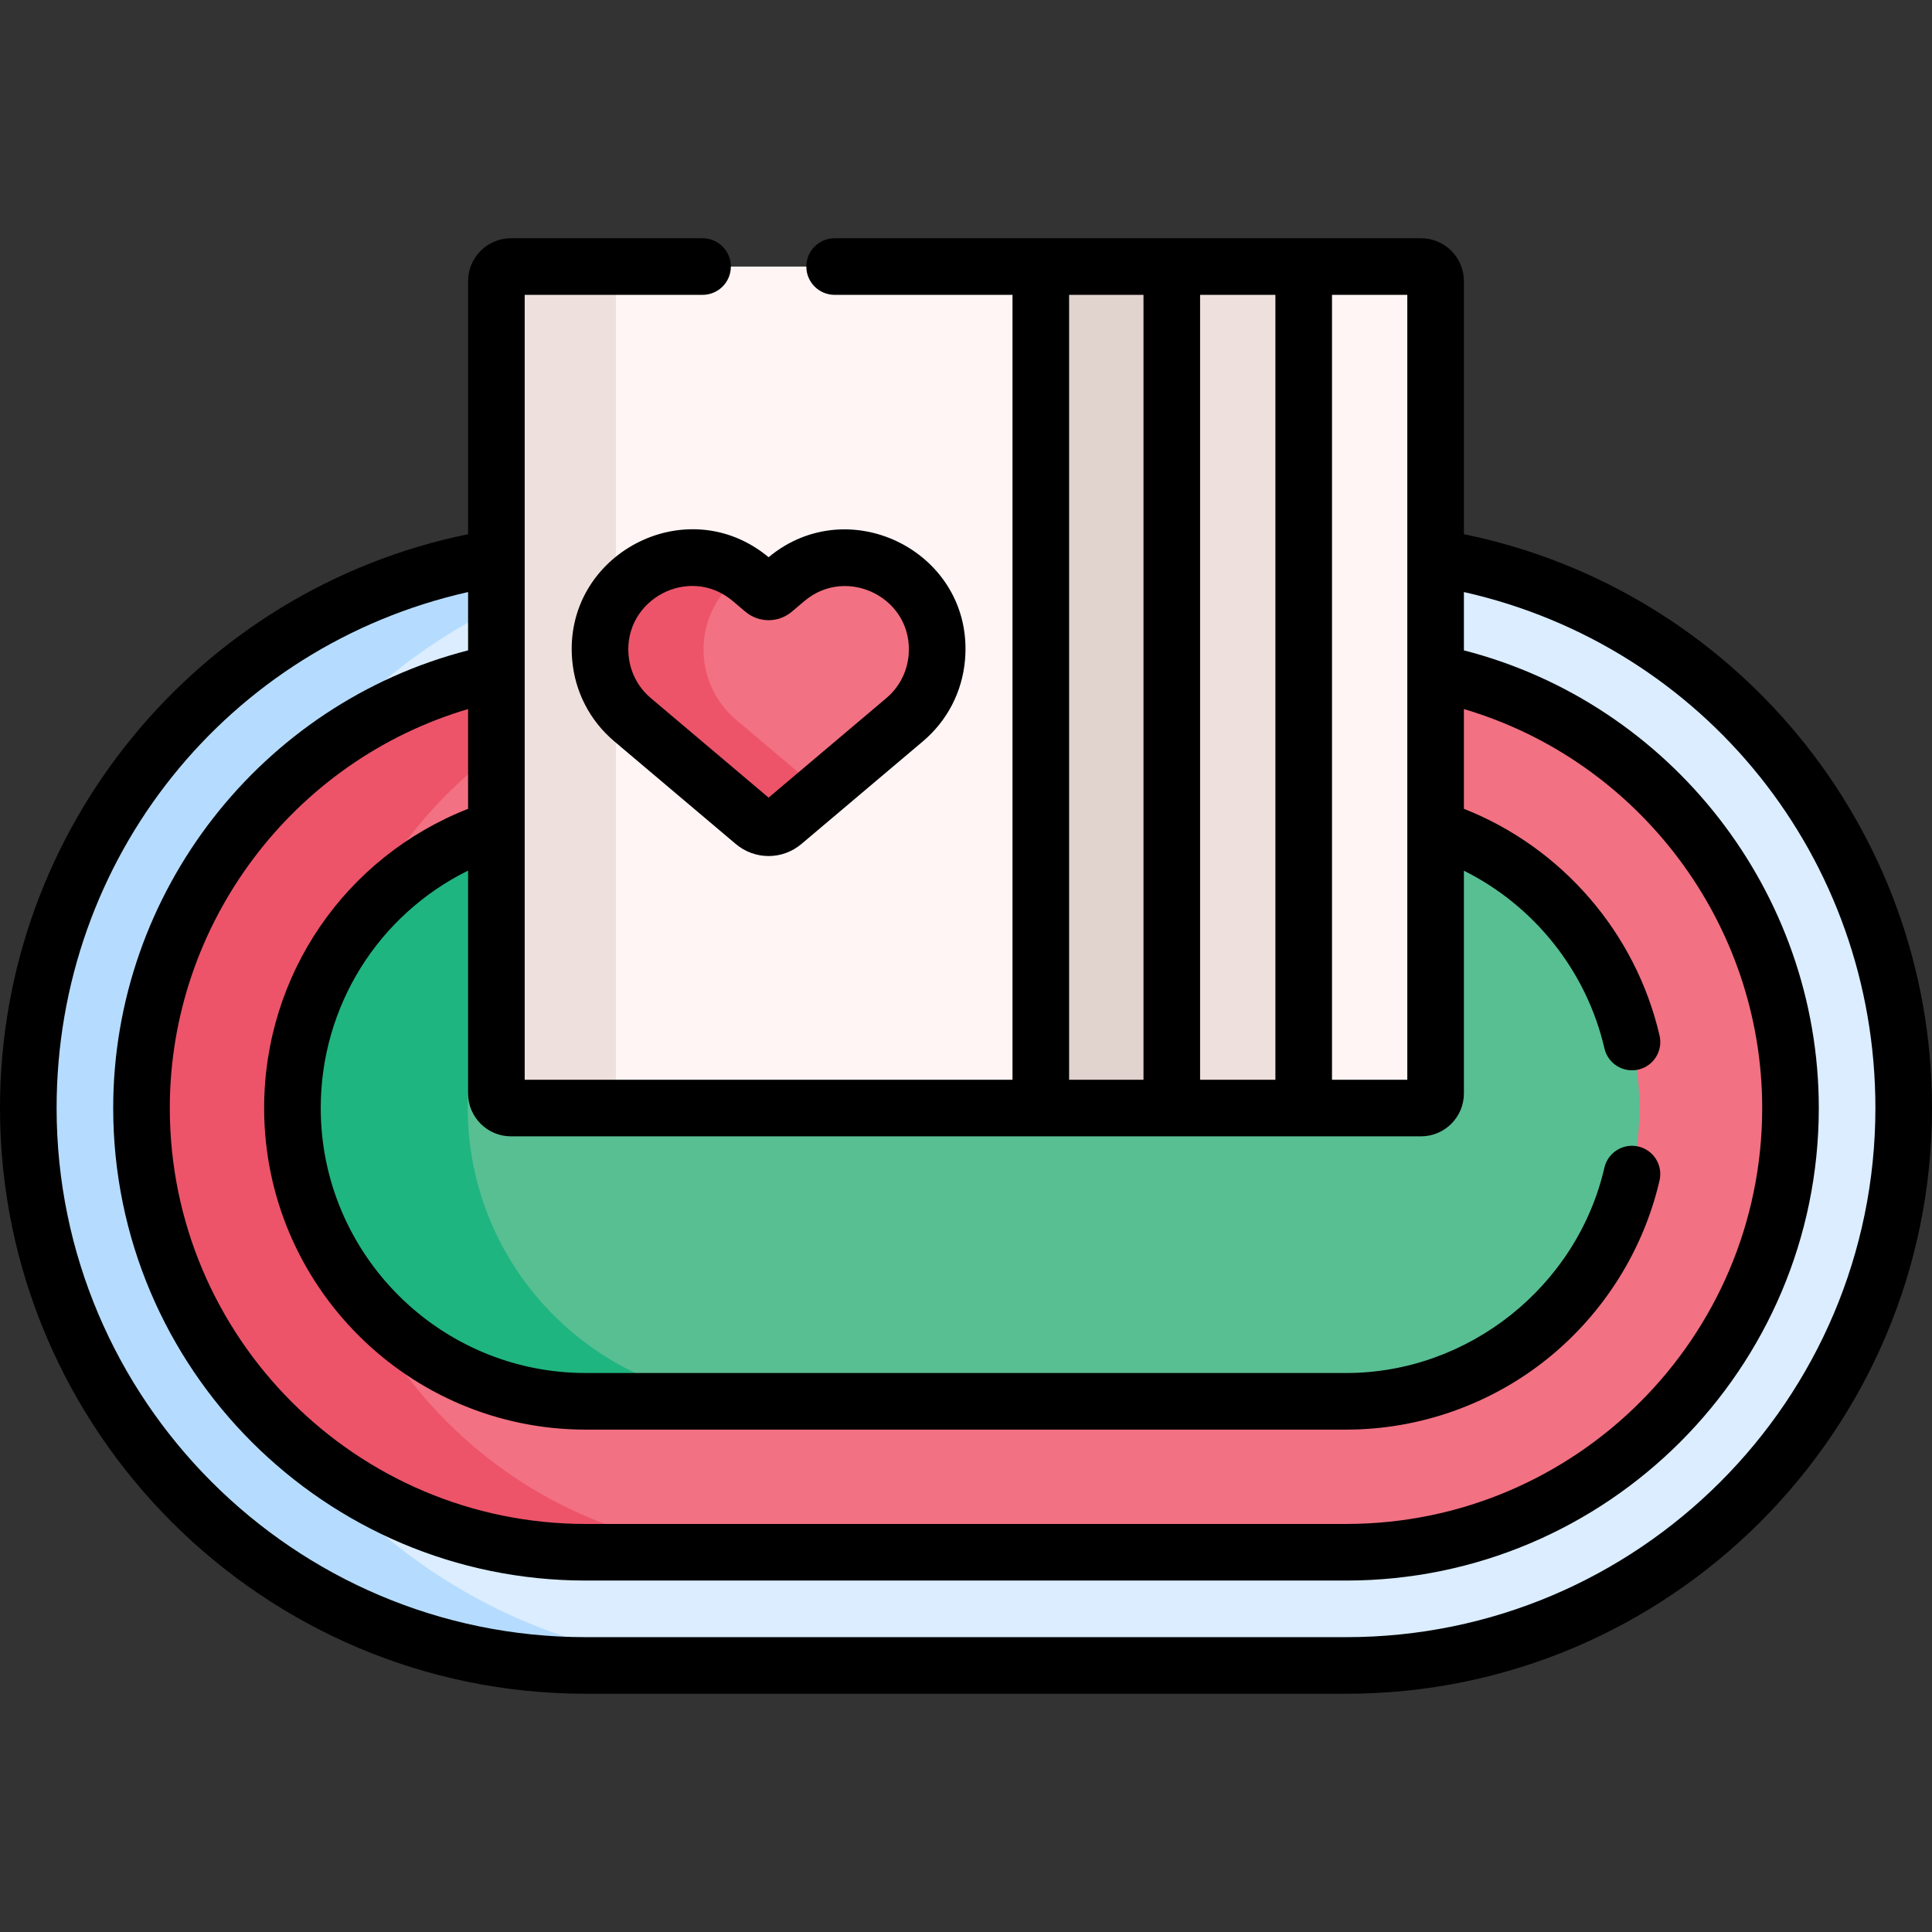
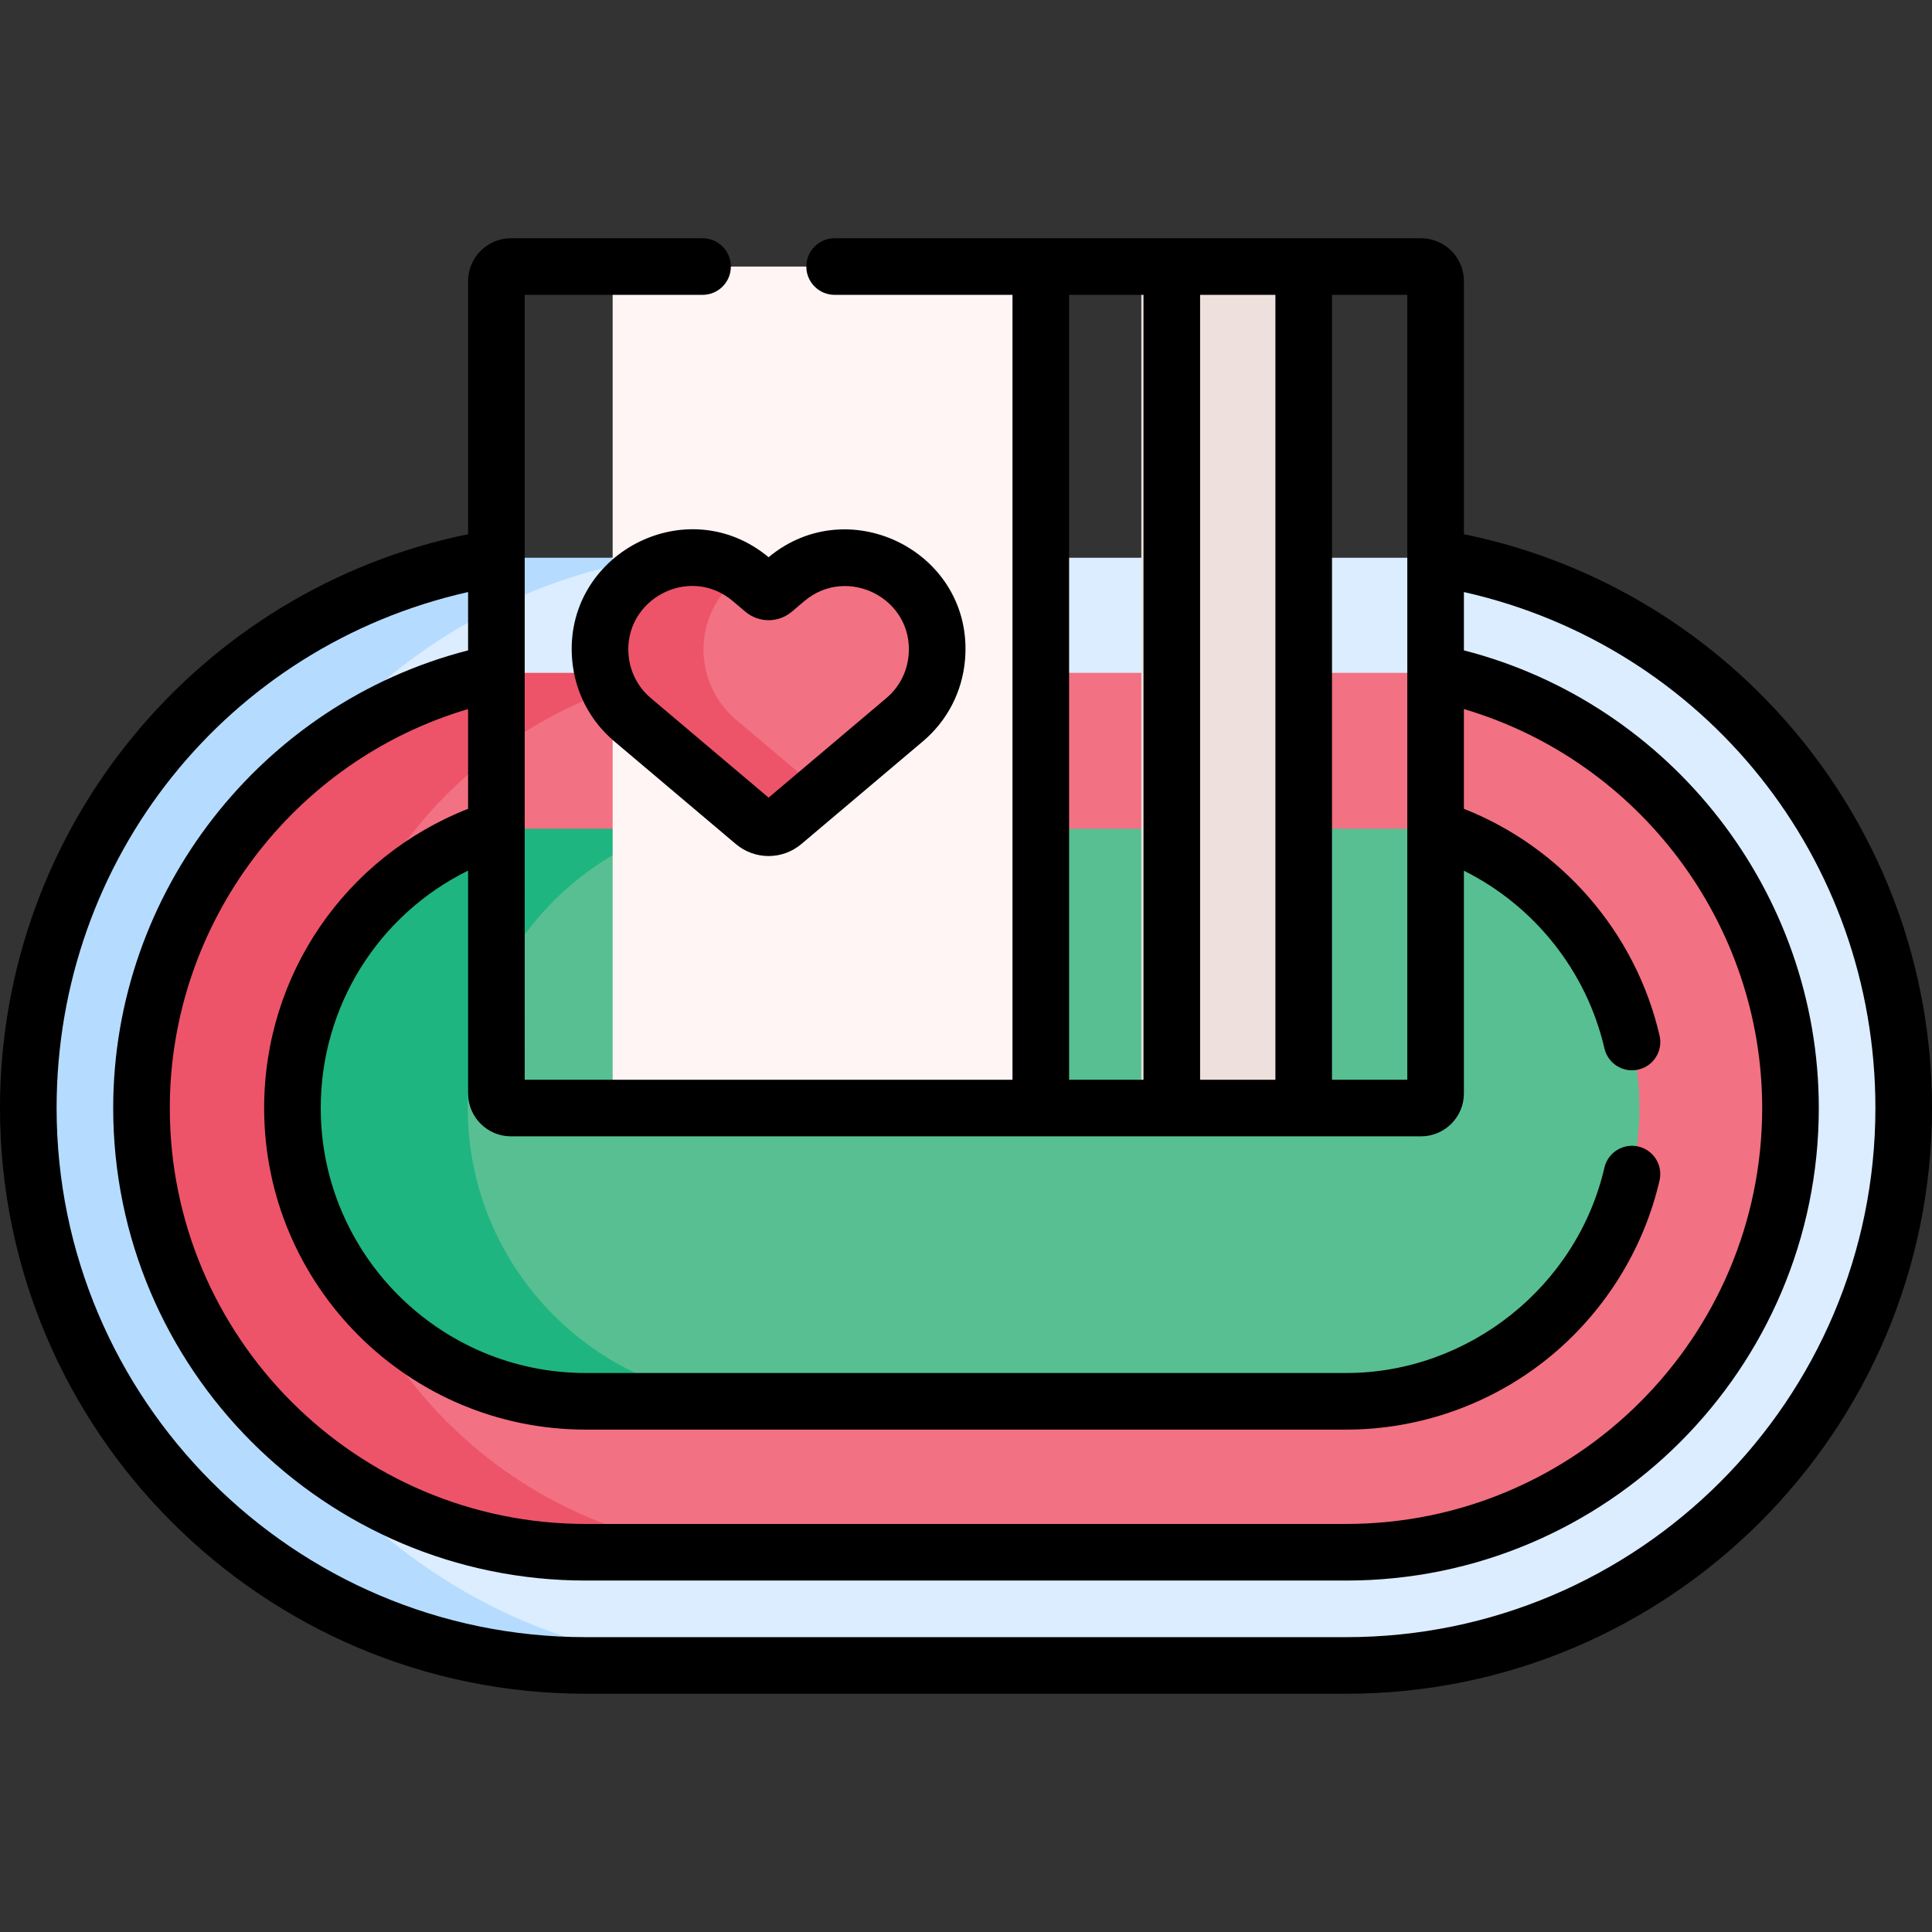
<svg xmlns="http://www.w3.org/2000/svg" id="Capa_1" enable-background="new 0 0 511.995 511.995" height="512" viewBox="0 0 511.995 511.995" width="512">
  <rect x="0" y="0" width="511.995" height="511.995" fill="#333333" stroke="none" />
  <g>
    <g>
      <path d="m380.407 147.816h-218.541c-29.356 9.532-59.796 19.707-59.796 19.707l-23.002 26.901-20.794 50.599s-3 74.5 0 78.5 19.187 62.833 19.187 62.833l32.147 33.167 40.5 18.167 14 1.667 8.076 2.001h184.554c81.583 0 147.719-66.136 147.719-147.719-.001-73.525-53.72-134.494-124.05-145.823z" fill="#dbedff" />
      <path d="m48.961 293.638c0-73.525 53.72-134.494 124.049-145.822h-41.5c-70.33 11.328-124.049 72.297-124.049 145.822 0 81.583 66.136 147.719 147.718 147.719h41.5c-81.583 0-147.718-66.136-147.718-147.719z" fill="#b5dcff" />
      <path d="m380.407 178.311h-220.233c-23.513 11.353-44.6 21.712-44.6 21.712s-32.8 40-33.3 42-4.504 63.13-2.776 69.323 18.276 60.011 18.276 60.011l41.796 26.416 15.454 9 17.36 4.584h184.354c64.91 0 117.719-52.809 117.719-117.719-.001-56.805-40.445-104.341-94.05-115.327z" fill="#f27182" />
      <path d="m83.96 293.638c0-56.805 40.444-104.342 94.049-115.327h-46.5c-53.604 10.985-94.049 58.522-94.049 115.327 0 64.911 52.809 117.719 117.719 117.719h46.5c-64.91 0-117.719-52.808-117.719-117.719z" fill="#ed5469" />
      <path d="m380.407 219.617h-213.613c-11.237 7.292-24.52 16.072-24.52 16.072s-26.333 28.667-26.667 31.667 1.925 44 3.963 49c2.037 5 13.037 21.333 14.037 22.667 1 1.333 28.75 25.5 28.75 25.5l8.75 4.5 14.544 2.334h171.087c42.854 0 77.719-34.864 77.719-77.719-.001-34.602-22.737-63.984-54.05-74.021z" fill="#58bf93" />
      <path d="m123.96 293.638c0-34.602 22.736-63.984 54.049-74.021h-46.5c-31.313 10.037-54.049 39.418-54.049 74.021 0 42.854 34.864 77.719 77.719 77.719h46.5c-42.855 0-77.719-34.865-77.719-77.719z" fill="#1fb580" />
-       <path d="m376.545 70.638h-34.955l-4.914 5.126v205.496l4.914 12.378h34.955c2.133 0 3.862-1.729 3.862-3.862 0-1.063 0-210.163 0-215.276 0-2.133-1.729-3.862-3.862-3.862z" fill="#fff5f5" />
      <path d="m341.59 70.638h-34.955l-4.183 5.28v214.264l4.183 3.456h34.955c2.133 0 3.862-1.729 3.862-3.862 0-1.063 0-210.163 0-215.276 0-2.133-1.729-3.862-3.862-3.862z" fill="#eee1dd" />
-       <path d="m306.635 70.638h-34.716l-5.154 6.808v210.834l5.152 5.358h34.717c2.133 0 3.862-1.729 3.862-3.862 0-1.063 0-210.163 0-215.276.001-2.133-1.728-3.862-3.861-3.862z" fill="#e1d3ce" />
      <path d="m271.918 70.638h-106.788l-2.773 2.051v219.167l1.881 1.782h107.68c2.133 0 3.862-1.729 3.862-3.862v-215.276c0-2.133-1.729-3.862-3.862-3.862z" fill="#fff5f5" />
-       <path d="m163.226 289.776v-215.276c0-2.133 1.729-3.862 3.862-3.862h-31.717c-2.133 0-3.862 1.729-3.862 3.862v215.276c0 2.133 1.729 3.862 3.862 3.862h31.717c-2.133 0-3.862-1.729-3.862-3.862z" fill="#eee1dd" />
      <path d="m242.574 156.444c-8.674-10.264-24.026-11.554-34.29-2.88l-3.319 2.805c-.762.644-1.877.644-2.639 0l-3.319-2.805c-.639-.54-1.297-1.04-1.972-1.503h-5.26l-8.5 10.296s-2.5 15.064 0 19.782 6.889 14.051 8.361 14.885c1.472.833 16.139 10 16.139 10l9.103 2.993 22.818-19.282c10.196-8.618 11.597-23.973 2.878-34.291z" fill="#f27182" />
      <g>
        <path d="m195.058 190.734c-10.194-8.612-11.604-23.966-2.88-34.29 1.449-1.715 3.088-3.174 4.856-4.383-10.177-6.975-24.184-5.242-32.318 4.383-8.724 10.323-7.314 25.677 2.88 34.29l32.188 27.2c2.229 1.884 5.493 1.884 7.722 0l9.87-8.341z" fill="#ed5469" />
      </g>
    </g>
    <g>
      <path d="m387.946 141.568v-67.068c0-6.266-5.097-11.362-11.362-11.362-17.34 0-137.241 0-155.4 0-4.143 0-7.5 3.357-7.5 7.5s3.357 7.5 7.5 7.5h47.136v208h-129.271c0-11.793-.001-197.068-.001-208h47.136c4.143 0 7.5-3.357 7.5-7.5s-3.357-7.5-7.5-7.5h-50.774c-6.266 0-11.362 5.097-11.362 11.362v67.067c-71.294 14.566-124.048 77.563-124.048 152.071 0 85.588 69.631 155.219 155.218 155.219h201.559c85.588 0 155.219-69.631 155.219-155.219-.001-74.634-52.879-137.529-124.05-152.07zm-34.955-63.43h19.955v208h-19.955zm-34.955 0h19.955v208h-19.955zm-34.717 0h19.717v208h-19.717zm-147.909 223h241.174c6.266 0 11.362-5.097 11.362-11.362v-59.034c18.613 9.273 32.495 26.564 37.238 47.086.933 4.035 4.956 6.546 8.997 5.618 4.035-.933 6.551-4.961 5.618-8.997-6.31-27.299-25.943-49.885-51.854-60.111v-26.432c46.314 13.67 79.049 56.741 79.049 105.732 0 60.774-49.444 110.219-110.219 110.219h-201.557c-60.774 0-110.219-49.444-110.219-110.219 0-48.991 32.734-92.062 79.049-105.733v26.443c-32.543 12.771-54.049 43.961-54.049 79.29 0 46.99 38.229 85.219 85.219 85.219h201.559c19.355 0 38.316-6.695 53.39-18.853 14.839-11.967 25.36-28.722 29.626-47.178.933-4.035-1.583-8.063-5.619-8.996-4.033-.926-8.062 1.583-8.996 5.619-7.285 31.525-36.053 54.407-68.4 54.407h-201.56c-38.719 0-70.219-31.5-70.219-70.219 0-27.075 15.327-51.211 39.049-62.921v59.059c0 6.267 5.097 11.363 11.362 11.363zm221.366 132.719h-201.558c-77.317 0-140.218-62.901-140.218-140.219 0-66.241 45.349-122.404 109.048-136.741v15.455c-54.852 14.098-94.049 64.144-94.049 121.286 0 69.046 56.173 125.219 125.219 125.219h201.559c69.046 0 125.219-56.173 125.219-125.219 0-57.141-39.197-107.188-94.049-121.286v-15.455c63.7 14.338 109.049 70.501 109.049 136.741-.001 77.318-62.903 140.219-140.22 140.219z" />
      <path d="m151.629 174.876c.73 8.454 4.696 16.12 11.165 21.586l32.188 27.2c2.521 2.13 5.611 3.195 8.701 3.195 3.091 0 6.181-1.065 8.702-3.195l32.188-27.2c6.471-5.468 10.437-13.136 11.166-21.591 2.438-28.272-30.526-45.106-52.055-27.205-21.76-18.093-54.473-.759-52.055 27.21zm45.895-12.778c3.565 3.013 8.745 3.016 12.32-.001l3.319-2.805c11.337-9.586 28.928-.736 27.63 14.29-.386 4.476-2.481 8.532-5.902 11.423l-31.208 26.372-31.208-26.372c-3.42-2.89-5.516-6.945-5.902-11.421-1.277-14.789 16.109-24.03 27.631-14.292z" />
    </g>
  </g>
</svg>